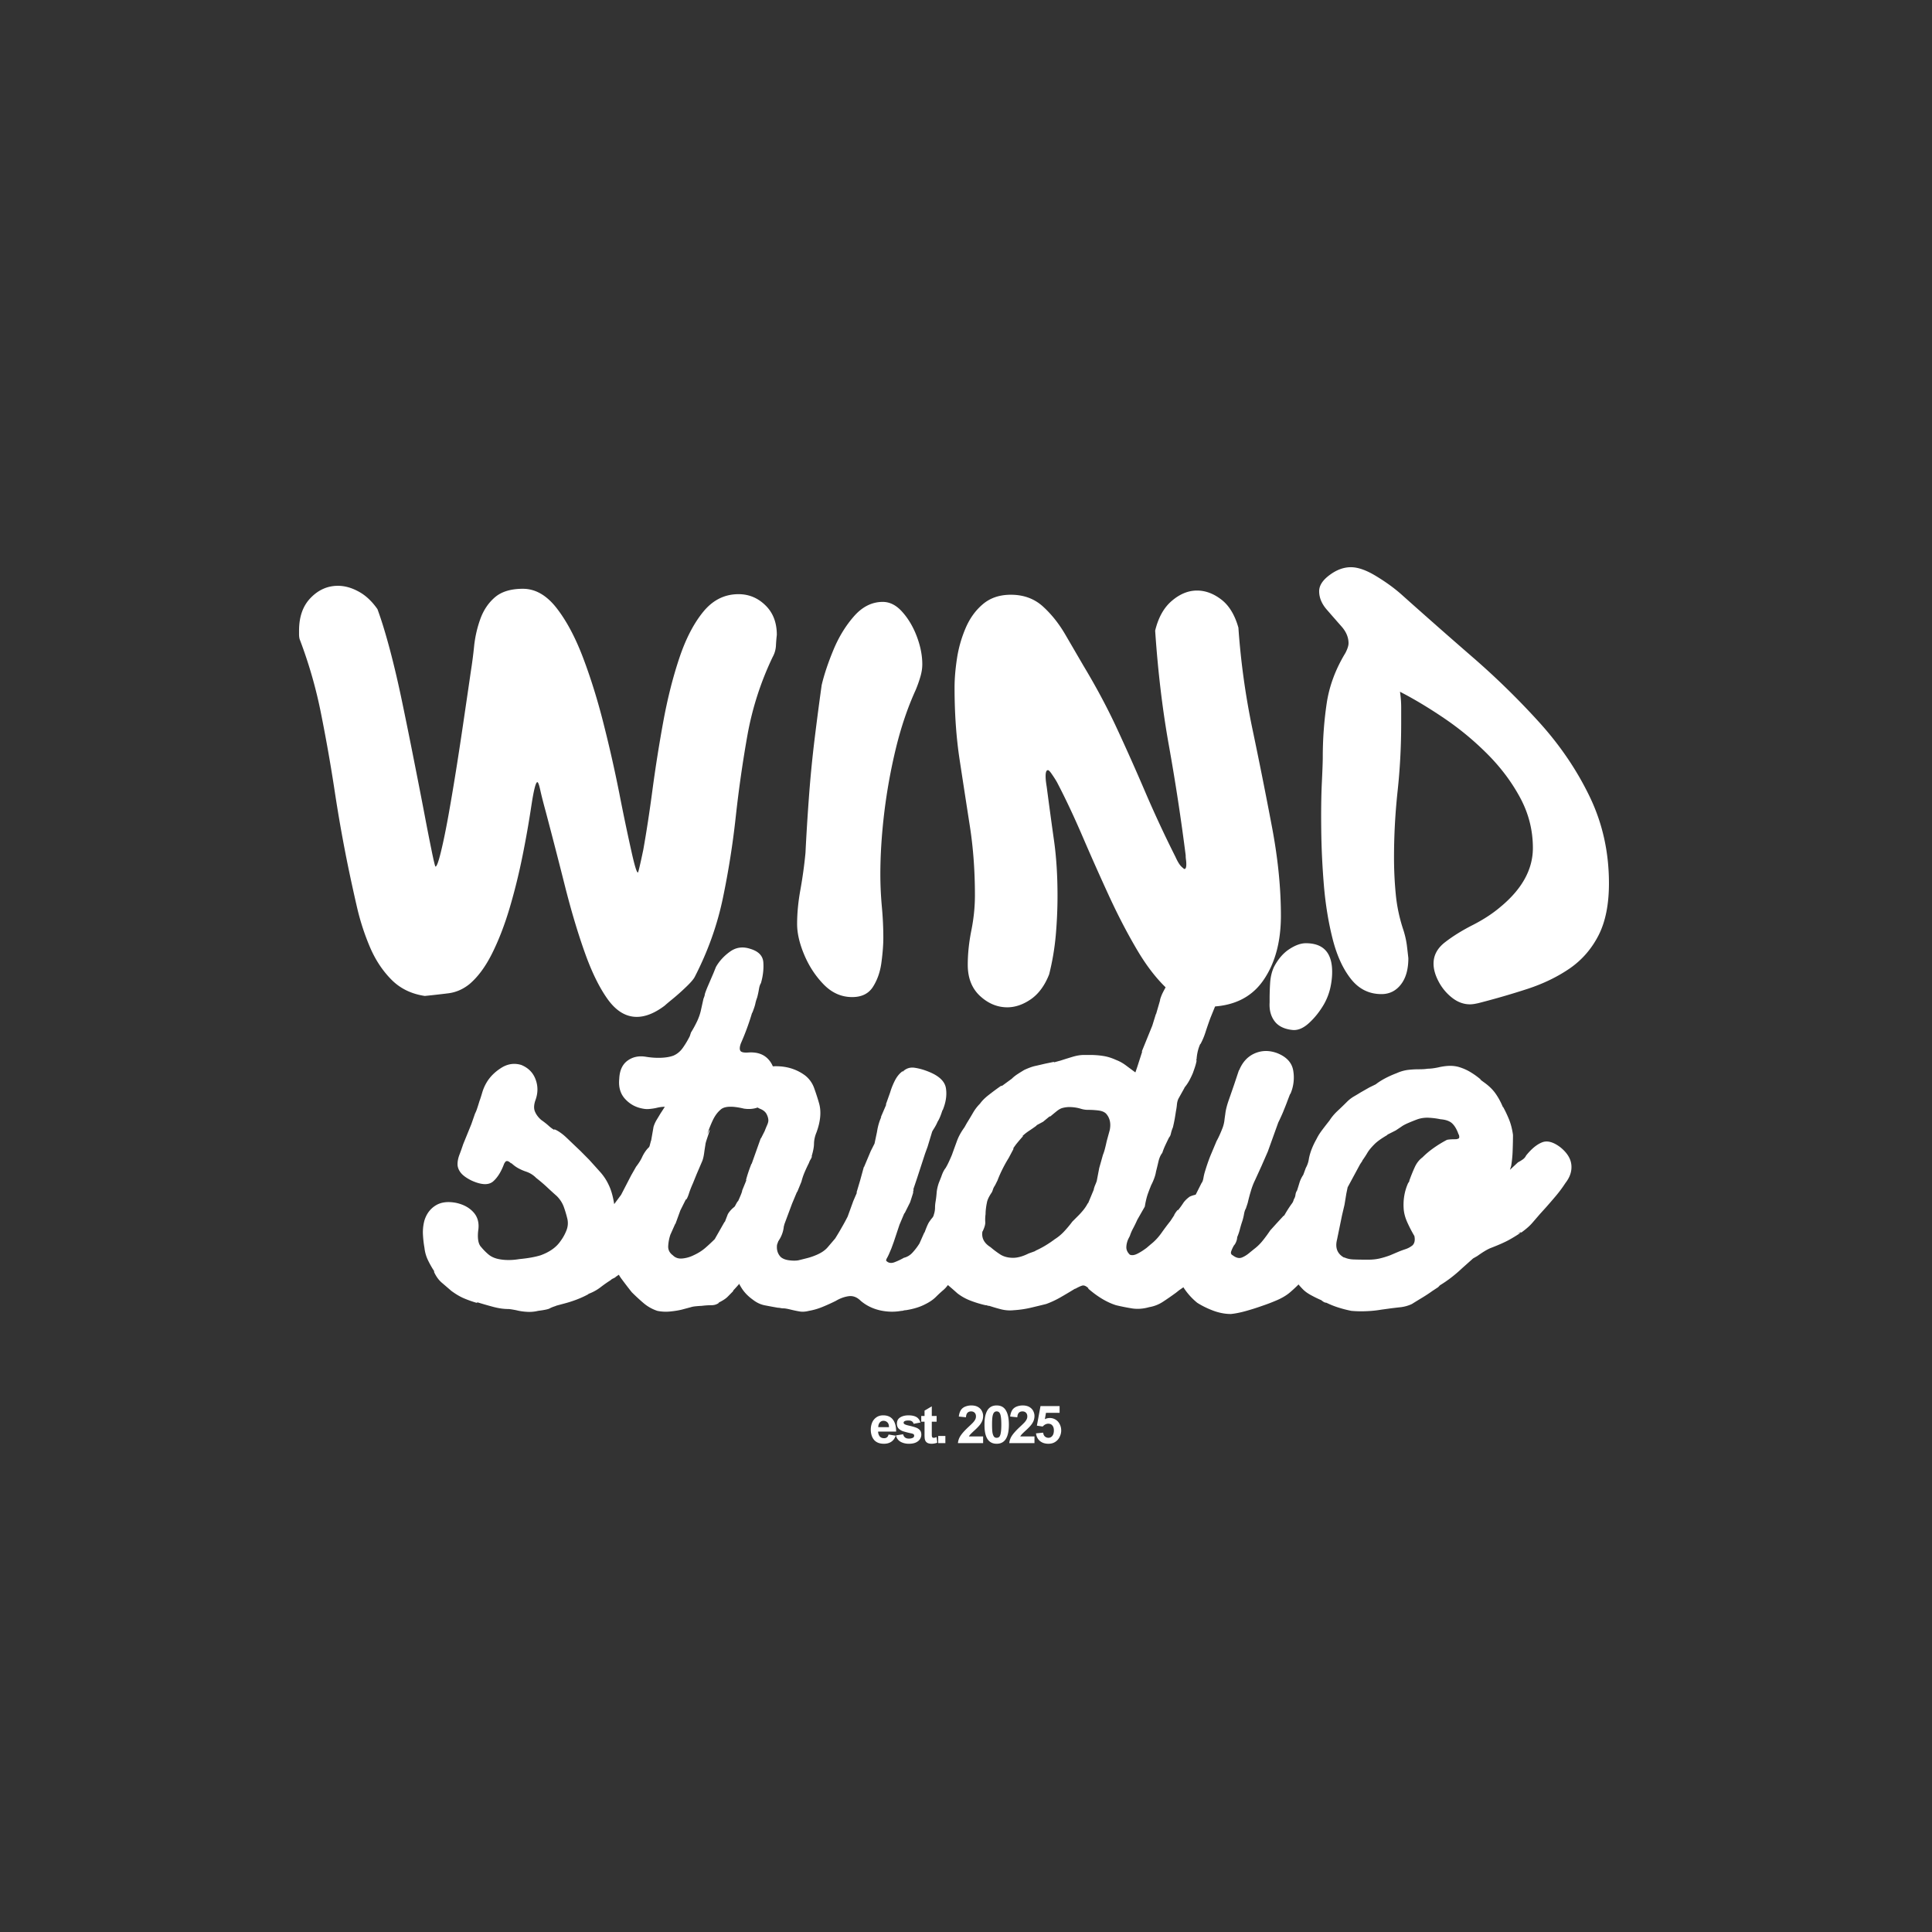
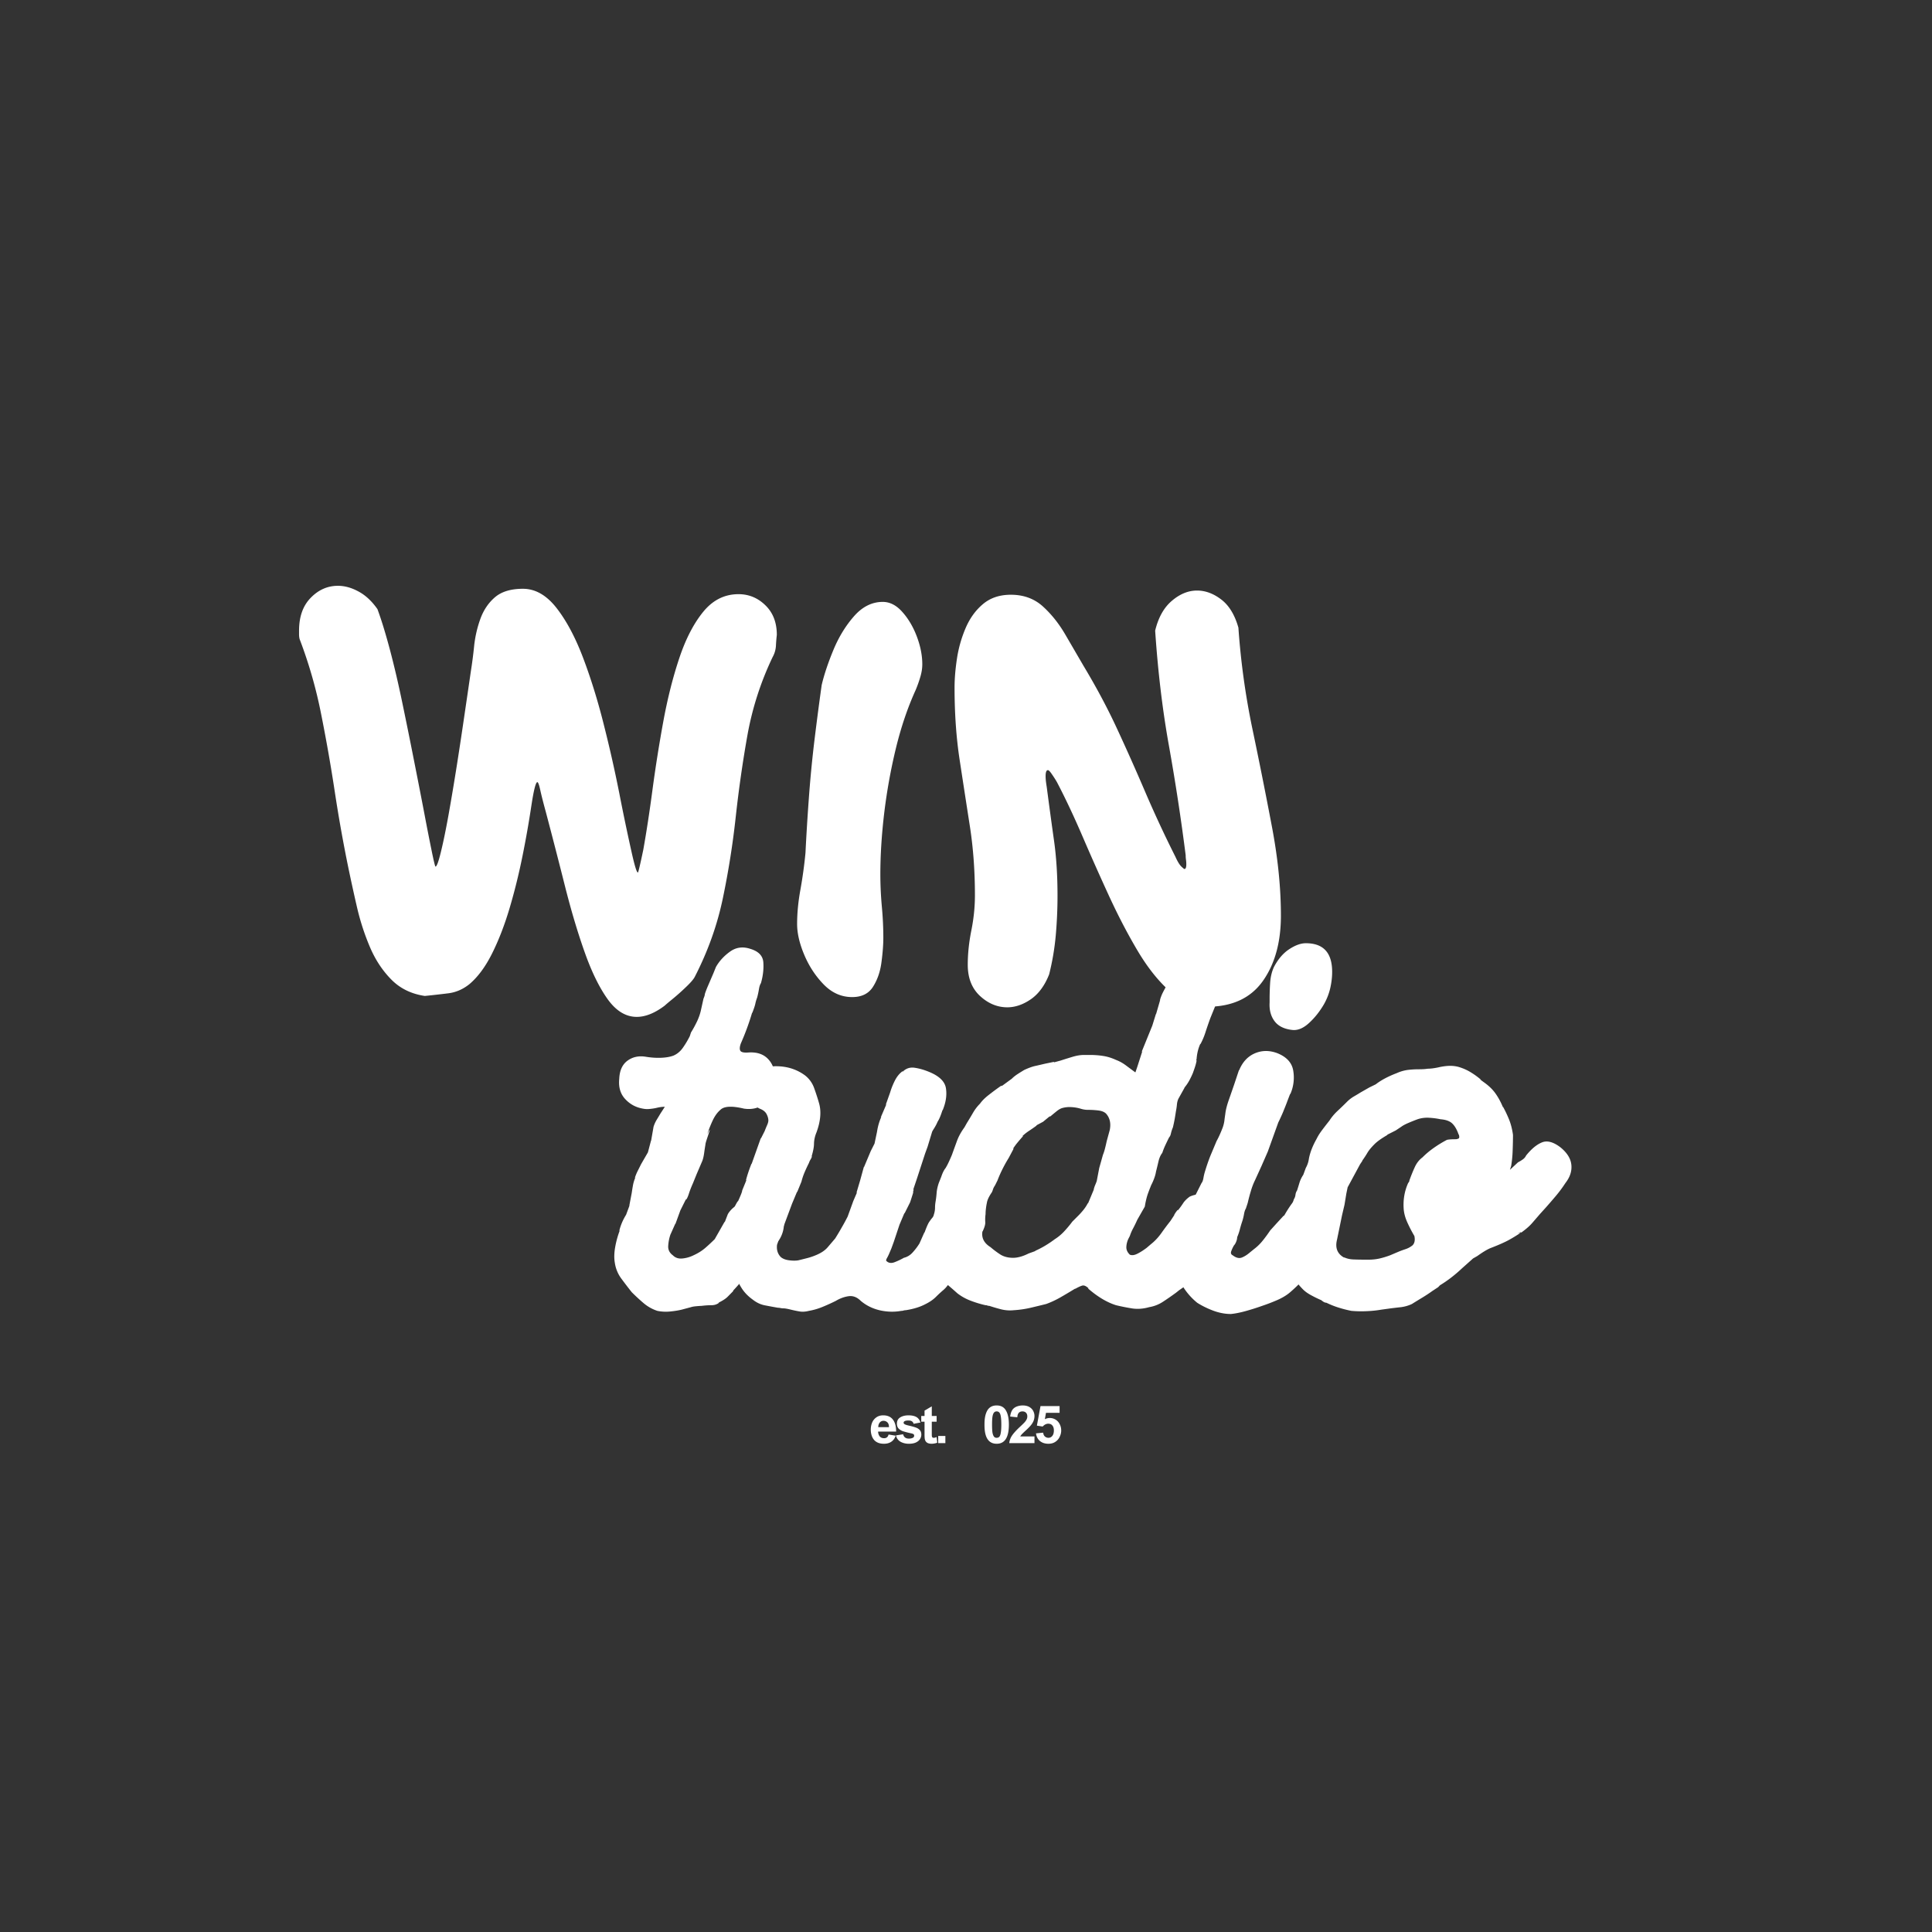
<svg xmlns="http://www.w3.org/2000/svg" width="500" height="500" version="1.2" viewBox="0 0 375 375">
  <rect x="0" y="0" width="375" height="375" fill="#333333" stroke="none" />
  <g style="fill:#fff;fill-opacity:1">
    <path d="M4.766-70.422a3.774 3.774 0 0 1-.11-.875v-.766c0-2.707.754-4.832 2.266-6.374 1.508-1.551 3.27-2.329 5.281-2.329 1.313 0 2.645.371 4 1.11 1.363.73 2.586 1.87 3.672 3.422.77 2.086 1.582 4.734 2.438 7.953.851 3.219 1.664 6.71 2.437 10.469.781 3.75 1.535 7.484 2.266 11.203.738 3.718 1.398 7.109 1.984 10.172a469.214 469.214 0 0 0 1.453 7.39c.383 1.856.613 2.781.688 2.781.238 0 .586-.945 1.047-2.843.468-1.895.972-4.352 1.515-7.375a496.86 496.86 0 0 0 1.625-9.72c.54-3.444 1.04-6.757 1.5-9.937.469-3.175.86-5.847 1.172-8.015a85.69 85.69 0 0 0 .64-4.938c.196-1.82.602-3.582 1.22-5.281.624-1.707 1.57-3.102 2.843-4.188 1.281-1.082 3.082-1.624 5.406-1.624 2.407 0 4.578 1.242 6.516 3.718 1.938 2.48 3.66 5.715 5.172 9.703 1.508 3.993 2.844 8.293 4 12.907a259.303 259.303 0 0 1 3.031 13.422 417.43 417.43 0 0 0 2.328 11.156c.614 2.781 1.035 4.172 1.266 4.172.082 0 .43-1.47 1.047-4.407.625-3.488 1.222-7.398 1.797-11.734a281.58 281.58 0 0 1 2.093-13.188c.82-4.457 1.852-8.546 3.094-12.265 1.238-3.719 2.785-6.719 4.64-9 1.864-2.29 4.15-3.438 6.86-3.438 2.008 0 3.75.72 5.219 2.157 1.476 1.43 2.219 3.343 2.219 5.75a30.265 30.265 0 0 0-.172 2.093 5.105 5.105 0 0 1-.64 2.204 59.484 59.484 0 0 0-4.891 15.156c-.93 5.23-1.684 10.5-2.266 15.812a163.277 163.277 0 0 1-2.5 15.813c-1.086 5.23-2.902 10.324-5.453 15.281-.23.46-.793 1.117-1.688 1.969a42.402 42.402 0 0 1-2.61 2.328C76.317.117 75.813.547 75.657.703c-1.937 1.469-3.758 2.203-5.453 2.203-2.094 0-3.96-1.12-5.594-3.36-1.625-2.25-3.117-5.269-4.468-9.062-1.356-3.8-2.637-8.082-3.844-12.843-1.2-4.77-2.453-9.633-3.766-14.594-.468-1.707-.82-3.082-1.047-4.125-.23-1.05-.422-1.578-.578-1.578-.312 0-.703 1.554-1.172 4.656A195.01 195.01 0 0 1 48-28.187c-.7 3.449-1.531 6.804-2.5 10.062-.969 3.25-2.094 6.156-3.375 8.719-1.273 2.554-2.727 4.527-4.36 5.922-1.242 1.011-2.617 1.617-4.124 1.812-1.512.188-3.04.36-4.578.516-2.637-.395-4.81-1.461-6.516-3.203-1.711-1.739-3.086-3.829-4.125-6.266a46.618 46.618 0 0 1-2.5-7.672 355.812 355.812 0 0 1-1.625-7.39 286.56 286.56 0 0 1-2.688-14.985A324.835 324.835 0 0 0 8.938-55.89a88.878 88.878 0 0 0-4.172-14.53Zm0 0" style="stroke:none" transform="translate(53.39 194.47)" />
  </g>
  <g style="fill:#fff;fill-opacity:1">
    <path d="M10.922-28.938c.156-3.175.367-6.644.64-10.406.27-3.758.633-7.554 1.094-11.39.469-3.832.938-7.414 1.406-10.75.47-2.008 1.223-4.274 2.266-6.797 1.04-2.52 2.375-4.707 4-6.563 1.633-1.863 3.5-2.797 5.594-2.797 1.394 0 2.672.664 3.828 1.985 1.164 1.312 2.098 2.902 2.797 4.765.695 1.856 1.047 3.637 1.047 5.344 0 .774-.121 1.57-.36 2.39a23.93 23.93 0 0 1-.922 2.61c-1.554 3.406-2.835 7.184-3.843 11.328a109.11 109.11 0 0 0-2.266 12.563c-.5 4.218-.75 8.187-.75 11.906 0 2.012.094 4.063.281 6.156.196 2.094.297 4.149.297 6.157 0 1.324-.12 2.898-.36 4.718-.23 1.813-.773 3.399-1.624 4.75-.844 1.356-2.2 2.031-4.063 2.031-2.086 0-3.922-.812-5.515-2.437-1.586-1.625-2.844-3.54-3.781-5.75-.93-2.207-1.391-4.203-1.391-5.984 0-2.094.21-4.317.64-6.672a87.29 87.29 0 0 0 .985-7.157Zm0 0" style="stroke:none" transform="translate(145.422 194.47)" />
  </g>
  <g style="fill:#fff;fill-opacity:1">
    <path d="M27.656-5.344c-.855 2.168-2.039 3.778-3.547 4.828-1.511 1.04-3.039 1.563-4.578 1.563-1.937 0-3.703-.734-5.297-2.203-1.586-1.477-2.375-3.492-2.375-6.047 0-2.094.227-4.3.688-6.625.469-2.32.703-4.61.703-6.86 0-4.8-.336-9.312-1-13.53-.656-4.227-1.313-8.489-1.969-12.782-.656-4.3-.984-8.973-.984-14.016 0-1.707.156-3.586.469-5.64a24.274 24.274 0 0 1 1.687-5.922c.813-1.895 1.93-3.442 3.36-4.64 1.437-1.208 3.238-1.813 5.406-1.813 2.476 0 4.55.758 6.218 2.265 1.665 1.512 3.118 3.336 4.36 5.47 1.238 2.124 2.398 4.12 3.484 5.984 2.563 4.261 4.77 8.406 6.625 12.437a453.987 453.987 0 0 1 5.407 12.14 229.206 229.206 0 0 0 5.874 12.61c.383.855.75 1.46 1.094 1.813.352.343.567.515.64.515.24 0 .36-.312.36-.937 0-.301-.023-.586-.062-.86a5.767 5.767 0 0 1-.063-.875 425.114 425.114 0 0 0-3.25-21.265c-1.242-6.895-2.133-14.336-2.672-22.328.614-2.551 1.696-4.485 3.25-5.797 1.551-1.32 3.176-1.985 4.875-1.985 1.633 0 3.207.586 4.72 1.75 1.507 1.156 2.612 2.977 3.312 5.453A145.67 145.67 0 0 0 67.109-53a977.293 977.293 0 0 1 3.782 18.953c1.164 6.117 1.75 11.887 1.75 17.313 0 5.187-1.184 9.433-3.547 12.734C66.727-.707 63.144.938 58.344.938c-2.563 0-4.969-.989-7.219-2.97-2.242-1.976-4.328-4.593-6.266-7.843-1.937-3.258-3.797-6.82-5.578-10.688a504.018 504.018 0 0 1-5.172-11.625c-1.668-3.874-3.312-7.363-4.937-10.468a21.27 21.27 0 0 0-1-1.563c-.344-.508-.594-.765-.75-.765-.305 0-.453.39-.453 1.172 0 .23.015.523.047.874.039.344.097.75.172 1.22.468 3.562.93 6.976 1.39 10.234.469 3.25.703 6.886.703 10.906 0 2.562-.117 5.125-.343 7.687a48.658 48.658 0 0 1-1.282 7.547Zm0 0" style="stroke:none" transform="translate(175.982 194.47)" />
  </g>
  <g style="fill:#fff;fill-opacity:1">
-     <path d="M24.984-60.203a19.75 19.75 0 0 1 .235 3.031v3.125c0 4.5-.235 8.902-.703 13.203-.461 4.293-.688 8.57-.688 12.828 0 2.407.113 4.793.344 7.157.226 2.367.734 4.71 1.515 7.03.313 1.013.524 1.981.641 2.907.113.93.207 1.742.281 2.438 0 2.168-.484 3.87-1.453 5.109-.968 1.242-2.226 1.86-3.765 1.86-2.407 0-4.387-.985-5.938-2.954-1.555-1.976-2.734-4.57-3.547-7.781-.812-3.219-1.375-6.664-1.687-10.344-.305-3.687-.477-7.27-.516-10.75-.043-3.488-.008-6.508.11-9.062.124-2.563.187-4.27.187-5.125 0-3.489.25-6.938.75-10.344.5-3.406 1.719-6.695 3.656-9.875.395-.781.594-1.398.594-1.86 0-1.163-.469-2.269-1.406-3.312a433.69 433.69 0 0 1-2.844-3.25c-.969-1.125-1.453-2.305-1.453-3.547 0-1.094.676-2.14 2.031-3.14 1.352-1.008 2.727-1.516 4.125-1.516 1.395 0 3.04.586 4.938 1.75 1.906 1.156 3.55 2.355 4.937 3.594A1228.1 1228.1 0 0 0 38.984-67a150.588 150.588 0 0 1 13.078 12.781c4.032 4.461 7.286 9.266 9.766 14.422 2.477 5.149 3.719 10.742 3.719 16.781 0 4.106-.68 7.477-2.031 10.11C62.16-10.27 60.3-8.133 57.938-6.5c-2.368 1.625-5.079 2.945-8.141 3.953-3.063 1-6.258 1.93-9.578 2.781-.313.07-.606.13-.875.172-.274.04-.528.063-.766.063-1.242 0-2.402-.43-3.484-1.281a9.688 9.688 0 0 1-2.61-3.141c-.656-1.238-.984-2.399-.984-3.485 0-1.625.754-3.015 2.266-4.171 1.507-1.164 3.289-2.27 5.343-3.313 2.051-1.05 3.813-2.195 5.282-3.437 4.257-3.489 6.39-7.328 6.39-11.516 0-3.477-.836-6.75-2.5-9.813-1.656-3.062-3.789-5.89-6.39-8.484a56.72 56.72 0 0 0-8.36-6.906c-2.98-2.02-5.828-3.727-8.547-5.125Zm0 0" style="stroke:none" transform="translate(246.75 194.47)" />
-   </g>
+     </g>
  <g style="fill:#fff;fill-opacity:1">
-     <path d="M35.625-24.594c.477.969.836 2.219 1.078 3.75l1.344-1.812 1.937-3.75.97-1.703c.562-.727.96-1.375 1.202-1.938 1.375-2.82 3.555-3.586 6.547-2.297 1.781.719 2.75 1.606 2.906 2.657.164 1.054-.117 2.226-.843 3.515v-.125c-.407 1.055-.73 1.762-.97 2.125-.241.367-.483.79-.733 1.266v-.235l-.72 1.453-.734 2.063c-.074.406-.152.793-.234 1.156-.086.356-.328.856-.734 1.5-1.055 1.625-2.063 2.961-3.032 4a28.864 28.864 0 0 1-1.578 1.938 37.5 37.5 0 0 1-1.812 1.937c-.563.492-1.11.918-1.64 1.281a95.9 95.9 0 0 1-1.5 1.032 1.793 1.793 0 0 1-.563.36c-.2.085-.375.202-.532.359-.648.406-1.312.875-2 1.406a8.854 8.854 0 0 1-2.359 1.265h.125c-1.46.805-3.156 1.45-5.094 1.938l-1.328.36h.11c-.563.167-.985.335-1.266.5-.281.155-1.031.312-2.25.468a7.153 7.153 0 0 1-2.125.188 10.777 10.777 0 0 1-2.11-.313c-.804-.156-1.328-.234-1.578-.234-.886 0-1.855-.141-2.906-.422a78.086 78.086 0 0 1-3.14-.906c.156.074.113.109-.126.109a22.222 22.222 0 0 1-2.374-.844C6.8-2.867 5.976-3.352 5.092-4a308.795 308.795 0 0 0-1.89-1.625c-.605-.531-1.105-1.238-1.5-2.125h.11A18.447 18.447 0 0 1 .546-9.984a7.245 7.245 0 0 1-.672-2.375 21.092 21.092 0 0 1-.297-2.657 8.764 8.764 0 0 1 .297-2.671c.406-1.29 1.133-2.258 2.188-2.907 1.05-.644 2.382-.804 4-.484 1.445.324 2.57.95 3.375 1.875.812.93 1.097 2.121.859 3.578-.156 1.531.047 2.578.61 3.14.405.493.866.962 1.39 1.407.52.437 1.187.742 2 .906 1.207.242 2.539.242 4 0 1.695-.164 3.066-.41 4.11-.734 1.78-.645 3.077-1.57 3.89-2.781a8.753 8.753 0 0 0 1.14-2.063 3.765 3.765 0 0 0 .188-2.188 22.326 22.326 0 0 0-.672-2.28c-.281-.813-.746-1.54-1.39-2.188a80.04 80.04 0 0 1-1.938-1.766 30.372 30.372 0 0 0-2.063-1.75 4.851 4.851 0 0 0-1.937-1.219 9.618 9.618 0 0 1-1.516-.656 6.366 6.366 0 0 1-1.39-1.031v.11c-.649-.645-1.09-.645-1.328 0v-.11c-.575 1.617-1.305 2.808-2.188 3.578-.887.762-2.297.7-4.234-.188-.969-.488-1.656-.992-2.063-1.515-.406-.531-.61-1.078-.61-1.64 0-.563.118-1.165.36-1.813.25-.645.492-1.332.735-2.063l1.578-3.875.719-2.062c.164-.32.304-.664.421-1.032.125-.363.27-.828.438-1.39.156-.406.332-.953.531-1.64a8.85 8.85 0 0 1 .797-1.876c.645-1.133 1.594-2.101 2.844-2.906 1.25-.813 2.562-1.016 3.937-.61 1.375.563 2.301 1.497 2.782 2.797.488 1.293.488 2.622 0 3.985-.325.898-.368 1.648-.125 2.25.25.605.656 1.152 1.218 1.64.57.399 1.055.778 1.453 1.141.407.367.77.633 1.094.797v-.125c.406.156.805.383 1.203.672.407.281.813.621 1.219 1.016l2.672 2.546 1.687 1.703c.727.805 1.438 1.59 2.125 2.36a10.07 10.07 0 0 1 1.641 2.484Zm0 0" style="stroke:none" transform="translate(82.513 254.562)" />
-   </g>
+     </g>
  <g style="fill:#fff;fill-opacity:1">
    <path d="M9.094-39.734c-.324 0-.61.023-.86.062a7.2 7.2 0 0 0-.843.172c-.407.086-.836.148-1.282.188a4.156 4.156 0 0 1-1.265-.063c-1.375-.238-2.528-.863-3.453-1.875C.46-42.258.082-43.57.25-45.188c.07-1.613.613-2.785 1.625-3.515 1.008-.727 2.203-.973 3.578-.734 1.05.167 2.04.23 2.969.187.926-.04 1.71-.18 2.36-.422.726-.32 1.331-.828 1.812-1.516.488-.687.937-1.437 1.344-2.25l.234-.718c.406-.645.789-1.348 1.156-2.11.363-.77.625-1.52.781-2.25l.485-2.187c.164-.406.25-.664.25-.781 0-.125.16-.586.484-1.391l1.203-2.797.485-1.203c.644-1.133 1.55-2.125 2.718-2.969 1.176-.851 2.493-1.035 3.953-.547 1.614.48 2.458 1.371 2.532 2.672.082 1.293-.074 2.621-.469 3.985-.168.25-.293.62-.375 1.109a18.09 18.09 0 0 1-.36 1.688 7.572 7.572 0 0 0-.359 1.218c-.086.399-.289 1-.61 1.813v-.125a48.896 48.896 0 0 1-2.171 5.937c-.25.649-.297 1.133-.14 1.453.163.325.734.446 1.703.36 1.613-.082 2.863.36 3.75 1.328.894.969 1.343 2.305 1.343 4-.086 1.867-.695 3.324-1.828 4.375-1.125 1.043-2.539 1.445-4.234 1.203-2.344-.563-3.875-.484-4.594.234-.574.493-1.063 1.164-1.469 2.016-.398.844-.758 1.75-1.078 2.719.32-.645.485-.926.485-.844 0 .074-.063.293-.188.656-.117.367-.258.793-.422 1.282-.156.48-.234.804-.234.968-.086.48-.168 1.028-.25 1.64-.086.606-.203 1.106-.36 1.5l-1.093 2.548-.735 1.812c-.324.73-.586 1.403-.781 2.016-.2.605-.383.984-.547 1.14v-.125l-1.094 2.188-.968 2.656v-.11l-.97 2.173a8.361 8.361 0 0 0-.421 2.187c-.043.73.258 1.336.906 1.813.489.492 1.114.695 1.875.61a6.168 6.168 0 0 0 2.125-.61c.895-.406 1.664-.89 2.313-1.453a36.57 36.57 0 0 0 1.812-1.688l1.938-3.406v.125l.61-1.578a4.907 4.907 0 0 1 1.5-1.563 53.18 53.18 0 0 0 1.765-1.218l-.125.125a4.612 4.612 0 0 1 2.125-.907c.77-.125 1.676.094 2.718.657 1.946 1.136 2.922 2.59 2.922 4.359 0 .812-.086 1.484-.25 2.015a5.8 5.8 0 0 1-.609 1.391 76.684 76.684 0 0 1-1.64 2.485 23.076 23.076 0 0 1-1.626 2.109l-.484.61c-.406.48-.855.921-1.344 1.327-.48.407-1.043.856-1.687 1.344-.157.156-.34.277-.547.36-.2.085-.383.246-.547.484.082-.082-.059.078-.422.484-.367.407-.625.688-.781.844h.11c-.4.406-.778.793-1.141 1.156-.368.367-.953.746-1.766 1.14h.125c-.406.325-.914.485-1.516.485-.605 0-1.23.043-1.875.125-.156 0-.48.024-.968.063-.493.043-.856.105-1.094.187l-1.813.485c-.648.156-1.398.277-2.25.359a8.26 8.26 0 0 1-2.468-.125 7.962 7.962 0 0 1-2.688-1.516A39.597 39.597 0 0 1 2.672-3.75a89.38 89.38 0 0 1-2-2.61A6.771 6.771 0 0 1-.61-9.452c-.157-.883-.133-1.89.062-3.016.2-1.133.5-2.226.906-3.281l-.109.125c.238-1.05.68-2.102 1.328-3.156l.719-1.938-.11.25.485-2.547a42.7 42.7 0 0 1 .234-1.453 6.922 6.922 0 0 1 .485-1.578l-.125.125c.164-.488.347-.93.546-1.328.208-.406.43-.852.672-1.344l1.329-2.297.609-2.312v.125l.484-2.781c.157-.489.352-.93.594-1.328.25-.407.492-.813.734-1.22Zm0 0" style="stroke:none" transform="translate(119.948 254.562)" />
  </g>
  <g style="fill:#fff;fill-opacity:1">
    <path d="M-.61-13.078c.087-.406.126-.75.126-1.031v-1.032c.086-.644.148-1.27.187-1.875.031-.613.133-1.117.297-1.515a8.94 8.94 0 0 1 1.219-2.907v.11c.156-.32.332-.723.531-1.203.207-.489.313-.813.313-.969l.843-2.063-.125.125c.25-.968.614-2.062 1.094-3.28v.124l.734-2.062 1.079-3.032v.126l.734-1.454a24.9 24.9 0 0 1 .469-1.14c.164-.364.25-.672.25-.922 0-.395-.121-.817-.36-1.266-.242-.445-.683-.789-1.328-1.031-.887-.406-1.433-1.113-1.64-2.125a5.01 5.01 0 0 1 .312-2.969c.8-2.093 2.297-3.14 4.484-3.14 2.176 0 4.07.605 5.688 1.812a5.41 5.41 0 0 1 1.75 2.484c.363 1.012.672 1.961.922 2.844.476 1.617.316 3.516-.485 5.703a6.29 6.29 0 0 0-.375 1.203 5.704 5.704 0 0 0-.109.97c0 .648-.164 1.495-.484 2.546l.109-.125c-.074.25-.172.477-.297.672-.125.2-.23.422-.312.672a31.25 31.25 0 0 0-.844 1.812 12.178 12.178 0 0 0-.61 1.813l-.843 2.062v-.125l-.969 2.313-1.578 4.234a8.054 8.054 0 0 1-.36.907c-.156.367-.277.632-.359.796l-.61 2.047v-.11c-.155 1.044.087 1.888.735 2.532.395.324.938.527 1.625.61.688.085 1.274.085 1.766 0 .644-.157 1.27-.313 1.875-.47a12.254 12.254 0 0 0 1.75-.624c.894-.395 1.582-.875 2.062-1.438.489-.57.973-1.14 1.453-1.703a51.04 51.04 0 0 0 1.266-2.125 40.15 40.15 0 0 0 1.156-2.125l1.094-3.015.734-1.704-.125.125.72-2.422.733-2.671v.125l1.329-3.157.734-1.453.484-2.297c.157-1.05.438-2.02.844-2.906l-.125.125 1.094-2.547-.125.11.86-2.422c.238-.801.554-1.586.952-2.36.407-.77.895-1.351 1.47-1.75v.11c.644-.645 1.41-.907 2.296-.782.883.126 1.813.387 2.781.782 2.02.812 3.13 1.886 3.328 3.218.207 1.336-.011 2.766-.656 4.297v-.125c-.324 1.055-.648 1.825-.969 2.313-.168.406-.39.836-.672 1.281-.28.438-.421.7-.421.781l-.844 2.782-.484 1.328-1.579 4.843-.734 2.188h.125c-.086.156-.125.258-.125.297v.187c0 .086-.043.246-.125.485a90.5 90.5 0 0 1-.469 1.453l-1.093 2.187v-.125l-.97 2.297-1.093 3.282-.484 1.328-.36.843c-.168.407-.336.75-.5 1.032-.156.28-.195.464-.11.546.407.407.93.493 1.579.25.645-.25 1.25-.535 1.813-.859a3.313 3.313 0 0 0 1.687-1.015c.488-.532.938-1.118 1.344-1.766l.968-2.188v.125c.407-1.132.727-1.863.97-2.187a9.174 9.174 0 0 1 1.75-1.922 18.802 18.802 0 0 1 2-1.469c.644-.394 1.288-.55 1.937-.468.644.074 1.535.433 2.672 1.078.882.562 1.468 1.152 1.75 1.765.289.606.414 1.211.375 1.813-.043.605-.227 1.21-.547 1.812a16.31 16.31 0 0 1-1.094 1.766l-.36.594c-.324.812-.71 1.543-1.156 2.187-.449.649-.87 1.293-1.265 1.938l-.735.968.125-.125c-.406.493-.773.961-1.093 1.407-.325.437-.727.937-1.203 1.5l-.376.375c-.48.398-.984.859-1.515 1.39-.524.524-1.188.985-2 1.39-1.043.563-2.336.966-3.875 1.204a1.38 1.38 0 0 0-.422.063 1.231 1.231 0 0 1-.422.062c-1.375.25-2.773.21-4.187-.11-1.407-.331-2.637-.94-3.688-1.828-.73-.726-1.523-1.03-2.375-.906-.844.125-1.668.43-2.469.906a38.25 38.25 0 0 1-2.547 1.157c-.886.367-1.777.625-2.671.781-.649.164-1.23.207-1.75.125a21.947 21.947 0 0 1-1.75-.36c-.649-.163-1.133-.25-1.454-.25-.167 0-.355-.019-.562-.062a2.826 2.826 0 0 0-.531-.062 164.22 164.22 0 0 1-2.547-.47c-.813-.163-1.578-.53-2.297-1.093C3.227-2.94 2.52-3.664 2-4.469 1.477-5.28 1.016-6.21.61-7.266A13.363 13.363 0 0 1-.298-10c-.207-.926-.312-1.953-.312-3.078Zm0 0" style="stroke:none" transform="translate(141.997 254.562)" />
  </g>
  <g style="fill:#fff;fill-opacity:1">
    <path d="M13.688-43.86c0 .087-.043.126-.126.126.083 0 .208-.04.376-.125l1.812-1.328c.32-.32.703-.626 1.14-.907.446-.289.876-.554 1.282-.797.883-.406 1.61-.664 2.172-.78.57-.126 1.18-.267 1.828-.423l1.812-.375-.109.125 1.328-.36a98.437 98.437 0 0 1 2.297-.718c.813-.25 1.578-.375 2.297-.375h1.094c.894 0 1.742.063 2.547.188.812.117 1.66.375 2.546.78.645.243 1.27.587 1.875 1.032.602.45 1.227.914 1.875 1.39l.375-1.093.97-3.016-.126.11 2.063-5.078.718-2.313v.125l.844-2.906-.11.25c.157-.57.352-1.098.594-1.578.25-.489.493-.938.735-1.344.562-.969.883-1.648.969-2.047.644-1.863 1.472-3.316 2.484-4.36 1.008-1.05 2.566-1.175 4.672-.374 2.094.886 3.18 2.078 3.266 3.578.082 1.492-.2 2.965-.844 4.422l-2.063 5.093a74.429 74.429 0 0 0-.922 2.672 13.419 13.419 0 0 1-1.015 2.407v-.11c-.407.887-.653 1.89-.735 3.016-.086.168-.105.23-.062.187.039-.039.062-.02.062.063 0 .086-.043.289-.125.61-.074.323-.273.929-.593 1.812-.168.406-.391.875-.672 1.406a8.548 8.548 0 0 1-1.032 1.5l.126-.125-1.22 2.188c-.156.324-.257.71-.296 1.156-.043.437-.106.86-.188 1.265-.074.48-.152.965-.234 1.453a26.917 26.917 0 0 1-.36 1.704 6.805 6.805 0 0 0-.374 1.14c-.075.367-.196.633-.36.797-.242.48-.484.984-.734 1.516a13.841 13.841 0 0 0-.594 1.5c-.324.406-.57.953-.734 1.64a79.7 79.7 0 0 1-.485 2c-.086.563-.289 1.211-.609 1.938-.074.168-.152.336-.234.5a3.882 3.882 0 0 0-.25.594c-.075.156-.235.578-.485 1.265-.242.688-.437 1.516-.593 2.485l-1.454 2.547c-.25.562-.515 1.109-.797 1.64a9.032 9.032 0 0 0-.656 1.516l-.25.484a4.094 4.094 0 0 0-.422 1.578c-.043.563.18 1.086.672 1.563.395.168.875.11 1.438-.172.57-.281 1.18-.664 1.828-1.156l.844-.72c.726-.57 1.394-1.28 2-2.124a50.145 50.145 0 0 1 1.765-2.36l.719-1.093.125-.125c-.168.168-.152.09.047-.235.207-.32.394-.566.562-.734v.125A16.04 16.04 0 0 0 49-21.015c.29-.446.719-.876 1.281-1.282a5.496 5.496 0 0 1 2.235-.484c.77 0 1.597.324 2.484.968 1.781 1.137 2.586 2.352 2.422 3.641-.156 1.293-.64 2.625-1.453 4a9.93 9.93 0 0 0-.907 1.516c-.199.437-.382.902-.546 1.39-.157.407-.34.891-.547 1.454a5.05 5.05 0 0 1-.782 1.453 11.593 11.593 0 0 1-1.812 1.89 57.718 57.718 0 0 1-1.938 1.5l-1.218.844-.61.484a59.213 59.213 0 0 1-2.547 1.766 6.936 6.936 0 0 1-2.656 1.031c-1.136.324-2.23.406-3.281.25a41.315 41.315 0 0 1-3.14-.625c-1.782-.562-3.602-1.648-5.454-3.265h.125c-.492-.477-.918-.657-1.281-.532-.367.118-.828.336-1.39.657l.124-.125a114.04 114.04 0 0 1-2.968 1.765c-.93.524-1.84.946-2.735 1.266-.968.242-1.98.484-3.031.734a19.866 19.866 0 0 1-3.266.469 6.974 6.974 0 0 1-2.422-.172 34.37 34.37 0 0 1-2.296-.672c-.168 0-.293-.02-.375-.062a.81.81 0 0 0-.36-.063 20.867 20.867 0 0 1-2.969-.906 9.942 9.942 0 0 1-2.484-1.39A96.16 96.16 0 0 0 2.97-5.454 7.72 7.72 0 0 1 1.094-7.75C.602-8.477.254-9.367.047-10.422a29.483 29.483 0 0 1-.406-2.906 6.528 6.528 0 0 1 .062-2c.117-.688.258-1.352.422-2v.125l.484-1.578c.157-.477.235-.922.235-1.328 0-.407.039-.848.125-1.328.082-.489.144-1.016.187-1.579.04-.57.18-1.218.422-1.937l.484-1.219c.239-.726.52-1.289.844-1.687.239-.407.457-.828.656-1.266.208-.445.395-.875.563-1.281.32-.895.645-1.785.969-2.672.32-.883.804-1.77 1.453-2.656l.484-.86a62.95 62.95 0 0 0 1.203-2 8.378 8.378 0 0 1 1.344-1.75c.395-.562.957-1.125 1.688-1.687a52.29 52.29 0 0 1 2.296-1.703ZM16-10.421c.883 0 1.89-.281 3.016-.844l1.343-.484h-.125c1.29-.563 2.582-1.328 3.875-2.297a9.092 9.092 0 0 0 1.813-1.515 22.11 22.11 0 0 0 1.578-1.891l.969-.969c.406-.394.789-.816 1.156-1.265.363-.446.664-.91.906-1.391v.125l1.219-2.922-.125.25c.082-.32.18-.625.297-.906.125-.282.226-.547.312-.797l.485-2.531.718-2.547c.165-.407.305-.848.422-1.328.125-.489.227-.938.313-1.344l.594-2.172c.25-1.29.007-2.344-.72-3.156-.323-.32-.808-.524-1.452-.61a16.437 16.437 0 0 0-2.063-.125c-.492 0-.976-.078-1.453-.234a7.69 7.69 0 0 0-1.765-.297 5.227 5.227 0 0 0-1.75.172c-.325.086-.688.29-1.094.61-.399.324-.84.687-1.328 1.093v-.125l-1.328 1.094-1.344.719h.125c-.563.406-1.09.773-1.578 1.093-.48.325-.883.649-1.203.97h.125a36.61 36.61 0 0 0-1.344 1.577c-.242.324-.438.606-.594.844h.11l-.97 1.828a26.143 26.143 0 0 0-1.218 2.188 22.7 22.7 0 0 0-.953 2.172l-.485.968c-.168.242-.293.48-.375.719a4.002 4.002 0 0 1-.234.61c-.563.812-.887 1.5-.969 2.062-.086.406-.148.793-.187 1.156a8.475 8.475 0 0 0-.063 1.016 7.805 7.805 0 0 0-.062 1.531c.039.438-.137 1.059-.531 1.86v-.11c-.25 1.293.269 2.34 1.562 3.14.57.493 1.195.962 1.875 1.407.688.437 1.52.656 2.5.656Zm0 0" style="stroke:none" transform="translate(180.643 254.562)" />
  </g>
  <g style="fill:#fff;fill-opacity:1">
    <path d="M27.625-22.297c.883.574 1.508 1.164 1.875 1.766.363.605.547 1.308.547 2.11 0 .73-.184 1.5-.547 2.312a46.47 46.47 0 0 1-1.266 2.547 2.26 2.26 0 0 0-.562.906c-.117.367-.25.746-.406 1.14-.325.649-.633 1.258-.922 1.829-.282.562-.543 1.007-.782 1.328-1.125 1.617-2.539 3.152-4.234 4.609-.648.563-1.476 1.07-2.484 1.516-1.012.437-2 .82-2.969 1.14a45.48 45.48 0 0 1-3.047.969c-1.125.32-2.133.523-3.015.61-1.126 0-2.278-.22-3.454-.657-1.168-.445-2.199-.957-3.093-1.531a12.681 12.681 0 0 1-2.36-2.531 8.433 8.433 0 0 1-1.39-3.157 15.58 15.58 0 0 1-.188-3.14c.043-1.133.266-2.27.672-3.406v.124l.734-2.78c.157-.407.274-.91.36-1.516a5.316 5.316 0 0 1 .484-1.641c.238-.8.723-1.727 1.453-2.781h-.125l1.219-2.422c.156-.164.273-.488.36-.969.081-.488.202-.973.359-1.453a36.58 36.58 0 0 1 .968-2.797l1.22-2.906c.405-.727.804-1.613 1.202-2.656a6.49 6.49 0 0 0 .313-1.282c.039-.363.098-.785.172-1.265.082-.813.328-1.782.734-2.907l.969-2.796.969-2.907v.125c.644-1.613 1.656-2.722 3.03-3.328 1.376-.601 2.829-.625 4.36-.062 1.852.73 2.899 1.883 3.14 3.453a7.934 7.934 0 0 1-.593 4.547v-.125c-.25.648-.476 1.234-.672 1.765-.199.524-.383.98-.547 1.375-.156.407-.34.836-.547 1.282-.199.449-.382.836-.546 1.156l-2.047 5.687-1.219 2.782-1.219 2.672a13.168 13.168 0 0 0-.844 2.187c-.242.805-.445 1.57-.609 2.297l-.36 1.094c-.155.242-.277.605-.359 1.093-.086.48-.203.961-.359 1.438-.168.492-.313.98-.438 1.469-.117.48-.292 1-.53 1.562 0 .25-.063.54-.188.86-.125.324-.266.562-.422.718a6.227 6.227 0 0 0-.547 1.156c-.125.368-.027.626.297.782.644.492 1.226.636 1.75.437.531-.207 1.078-.554 1.64-1.047l.735-.593a9.343 9.343 0 0 0 1.687-1.641c.489-.602.977-1.27 1.47-2l1.202-1.328 1.453-1.578v.125c.407-.727.848-1.438 1.328-2.125a7.19 7.19 0 0 1 1.641-1.688 3.664 3.664 0 0 1 2-.734c.727-.04 1.578.219 2.547.781ZM21.812-54.64c-1.617-.164-2.789-.734-3.515-1.703-.73-.968-1.055-2.176-.969-3.625v-.61c0-1.132.035-2.241.11-3.327.082-1.094.328-2.082.734-2.969.812-1.54 1.8-2.691 2.969-3.453 1.175-.77 2.25-1.156 3.218-1.156 3.145 0 4.836 1.578 5.078 4.734.083 1.125 0 2.313-.25 3.563a11.695 11.695 0 0 1-1.328 3.578c-.804 1.375-1.75 2.57-2.843 3.578-1.086 1.011-2.153 1.476-3.203 1.39Zm0 0" style="stroke:none" transform="translate(229.103 254.562)" />
  </g>
  <g style="fill:#fff;fill-opacity:1">
    <path d="M44.578-15.266h.484a27.11 27.11 0 0 1-2.296 1.407c-.805.437-1.934.937-3.391 1.5-.648.242-1.54.765-2.672 1.578l-.844.484-2.172 1.938c-1.374 1.293-2.792 2.382-4.25 3.265l-.359.375L27.984-4c-.562.406-1.21.836-1.937 1.281-.73.438-1.418.86-2.063 1.266a7.208 7.208 0 0 1-2.109.61c-.688.073-1.355.152-2 .234l-1.828.25c-.887.156-1.856.257-2.906.296a21.231 21.231 0 0 1-2.907-.062 23.37 23.37 0 0 1-2.546-.656 16.577 16.577 0 0 1-2.297-.922 1.07 1.07 0 0 1-.547-.172c-.2-.125-.34-.227-.422-.313a23.369 23.369 0 0 1-1.875-.906c-.688-.363-1.234-.742-1.64-1.14-.731-.727-1.321-1.457-1.766-2.188A19.206 19.206 0 0 1 0-8.609c-.488-1.688-.61-3.5-.36-5.438.075-.406.11-.75.11-1.031V-16c0-1.04.125-2.047.375-3.016.082-.406.223-.847.422-1.328.195-.488.379-.976.547-1.468.156-.239.254-.52.297-.844a1.85 1.85 0 0 1 .312-.844c.156-.488.313-.992.469-1.516.164-.53.41-1.035.734-1.515l.485-1.328c.32-.57.523-1.18.609-1.828.238-1.208.723-2.458 1.453-3.75.238-.489.5-.93.781-1.329.282-.406.868-1.175 1.766-2.312.406-.645.93-1.27 1.578-1.875a73.231 73.231 0 0 0 1.813-1.75 6.56 6.56 0 0 1 1.328-1.031c.488-.282.93-.547 1.328-.797l1.703-.969 1.219-.594c1.039-.812 2.41-1.539 4.11-2.187a7.625 7.625 0 0 1 2.124-.61 17.906 17.906 0 0 1 2.125-.125c.719 0 1.281-.035 1.688-.109.562 0 1.25-.082 2.062-.25.645-.156 1.29-.254 1.938-.297a6.53 6.53 0 0 1 1.937.172c.883.25 1.692.602 2.422 1.047.727.437 1.414.937 2.063 1.5l-.25-.11.984.72c.883.648 1.586 1.355 2.11 2.124.53.762.991 1.625 1.39 2.594v-.11c.406.72.789 1.528 1.156 2.422.363.887.625 1.899.781 3.032 0 .886-.023 1.875-.062 2.968a22.234 22.234 0 0 1-.297 3.079l-.234.734 1.562-1.453c.32-.164.625-.348.906-.547a1.95 1.95 0 0 0 .672-.781c1.051-1.301 2.082-2.149 3.094-2.547 1.008-.406 2.203-.082 3.578.969 1.29 1.054 1.992 2.183 2.11 3.39.124 1.211-.258 2.383-1.141 3.516a24.831 24.831 0 0 1-1.89 2.547 125.18 125.18 0 0 1-1.876 2.172l-1.203 1.328c-.492.574-.98 1.14-1.469 1.703-.48.562-1.164 1.168-2.047 1.812l-.25.125.126-.125Zm-28.953 5.204c.727 0 1.438-.079 2.125-.235a16.936 16.936 0 0 0 2-.61l1.688-.718a20.31 20.31 0 0 1 1.328-.484 4.38 4.38 0 0 0 1.343-.735c.407-.406.524-1.008.36-1.812-.48-.813-.922-1.66-1.328-2.547-.407-.883-.653-1.735-.735-2.547-.156-1.852.13-3.586.86-5.203.156-.164.234-.328.234-.485.32-.894.664-1.742 1.031-2.546.364-.813.867-1.457 1.516-1.938.562-.57 1.226-1.14 2-1.703a23.02 23.02 0 0 1 2.734-1.688c.32-.082.883-.124 1.688-.124.164 0 .347-.04.547-.126.195-.082.218-.363.062-.843v.125c-.324-.969-.73-1.692-1.219-2.172-.48-.488-1.246-.774-2.297-.86a15.007 15.007 0 0 0-2.312-.296 5.901 5.901 0 0 0-2.172.297 35.43 35.43 0 0 0-1.828.734c-.563.242-1.008.48-1.328.719l-1.078.718-1.703.86h.125c-1.137.648-1.985 1.25-2.547 1.812-.649.649-1.11 1.215-1.39 1.703-.282.48-.626 1-1.032 1.563l.125-.11-.485.72-2.421 4.484-.25 1.203-.36 2.187-.484 2.063-.969 4.718c-.406 1.618.078 2.79 1.453 3.516l-.125-.125c.489.25 1.07.399 1.75.438.688.03 1.477.046 2.375.046Zm0 0" style="stroke:none" transform="translate(250.061 254.562)" />
  </g>
  <g style="fill:#fff;fill-opacity:1">
    <path d="M2.75-5.39c.832 0 1.457.277 1.875.827.414.543.625 1.32.625 2.329h-3.5c.008.355.11.656.297.906.195.25.484.375.86.375a.88.88 0 0 0 .562-.172c.144-.113.25-.297.312-.547l1.39.234c-.179.512-.464.903-.859 1.172-.386.262-.867.391-1.437.391-.844 0-1.484-.254-1.922-.766a2.604 2.604 0 0 1-.469-.89A3.85 3.85 0 0 1 .328-2.61c0-.477.082-.926.25-1.344a2.32 2.32 0 0 1 .813-1.031c.363-.27.816-.407 1.359-.407Zm-.969 2.296H3.86c0-.426-.105-.738-.312-.937a1.047 1.047 0 0 0-.735-.297.922.922 0 0 0-.765.36c-.18.23-.266.523-.266.874Zm0 0" style="stroke:none" transform="translate(168.689 280.108)" />
  </g>
  <g style="fill:#fff;fill-opacity:1">
    <path d="M2.656-5.39c.656 0 1.172.109 1.547.327.375.22.633.575.781 1.063l-1.328.25a.768.768 0 0 0-.328-.484c-.156-.102-.375-.157-.656-.157-.637 0-.953.149-.953.438 0 .137.101.25.312.344.207.086.504.168.89.25.49.117.884.23 1.188.343.301.106.551.266.75.485.196.219.297.515.297.89 0 .293-.086.575-.25.844-.168.274-.433.496-.797.672-.355.164-.808.25-1.359.25-.617 0-1.156-.129-1.625-.39C.656-.536.359-.946.235-1.5l1.39-.219c.133.563.508.844 1.125.844.25 0 .477-.04.688-.125.218-.082.328-.234.328-.453 0-.145-.055-.242-.157-.297-.093-.063-.25-.113-.468-.156a17.945 17.945 0 0 1-1.516-.39 2.25 2.25 0 0 1-.875-.532c-.219-.238-.328-.555-.328-.953 0-.54.207-.942.625-1.203.426-.27.96-.407 1.61-.407Zm0 0" style="stroke:none" transform="translate(173.672 280.108)" />
  </g>
  <g style="fill:#fff;fill-opacity:1">
    <path d="M2.203-5.266h.938v1.11h-.938v2.312c0 .23.004.399.016.5.02.106.054.184.11.235.05.054.132.078.25.078.144 0 .331-.047.562-.14l.125 1.077a1.774 1.774 0 0 1-.532.157 2.943 2.943 0 0 1-.562.062C1.898.125 1.66.082 1.453 0a.995.995 0 0 1-.437-.36 1.334 1.334 0 0 1-.188-.562 7.305 7.305 0 0 1-.031-.781v-2.453h-.64v-1.11h.64v-1.046l1.406-.829Zm0 0" style="stroke:none" transform="translate(178.656 280.108)" />
  </g>
  <g style="fill:#fff;fill-opacity:1">
    <path d="M2.125 0H.735v-1.39h1.39Zm0 0" style="stroke:none" transform="translate(181.371 280.108)" />
  </g>
  <g style="fill:#fff;fill-opacity:1">
-     <path d="M1-6.64c.219-.227.488-.395.813-.5a3.174 3.174 0 0 1 1.03-.173c.52 0 .954.102 1.298.297.343.2.593.454.75.766.164.313.25.637.25.969 0 .398-.079.761-.235 1.093a3.58 3.58 0 0 1-.61.891c-.241.274-.562.59-.968.953-.293.274-.508.48-.64.625a2.35 2.35 0 0 0-.313.422h2.766V0H.25C.3-.52.473-1 .766-1.438c.289-.445.789-1.003 1.5-1.671.414-.383.722-.68.921-.891.196-.219.336-.414.422-.594.094-.176.141-.375.141-.593 0-.301-.086-.536-.25-.704-.168-.175-.398-.265-.688-.265-.312 0-.554.093-.718.281-.168.18-.262.465-.281.86L.421-5.157C.504-5.813.695-6.305 1-6.641Zm0 0" style="stroke:none" transform="translate(185.683 280.108)" />
-   </g>
+     </g>
  <g style="fill:#fff;fill-opacity:1">
    <path d="M2.781-7.313c.82 0 1.422.325 1.797.97.383.636.578 1.554.578 2.75 0 2.48-.789 3.718-2.36 3.718C1.212.125.423-1.07.423-3.469v-.25c0-1.125.187-2.004.562-2.64.383-.633.985-.954 1.797-.954Zm-.89 3.72c0 .593.02 1.073.062 1.437.05.355.14.633.266.828.125.2.312.297.562.297.239 0 .422-.078.547-.235.125-.164.211-.43.266-.796.062-.376.094-.883.094-1.532 0-.664-.032-1.18-.094-1.547-.055-.363-.149-.625-.281-.78-.126-.157-.305-.235-.532-.235a.63.63 0 0 0-.531.25c-.125.156-.219.422-.281.797-.055.367-.078.87-.078 1.515Zm0 0" style="stroke:none" transform="translate(190.667 280.108)" />
  </g>
  <g style="fill:#fff;fill-opacity:1">
    <path d="M1-6.64c.219-.227.488-.395.813-.5a3.174 3.174 0 0 1 1.03-.173c.52 0 .954.102 1.298.297.343.2.593.454.75.766.164.313.25.637.25.969 0 .398-.079.761-.235 1.093a3.58 3.58 0 0 1-.61.891c-.241.274-.562.59-.968.953-.293.274-.508.48-.64.625a2.35 2.35 0 0 0-.313.422h2.766V0H.25C.3-.52.473-1 .766-1.438c.289-.445.789-1.003 1.5-1.671.414-.383.722-.68.921-.891.196-.219.336-.414.422-.594.094-.176.141-.375.141-.593 0-.301-.086-.536-.25-.704-.168-.175-.398-.265-.688-.265-.312 0-.554.093-.718.281-.168.18-.262.465-.281.86L.421-5.157C.504-5.813.695-6.305 1-6.641Zm0 0" style="stroke:none" transform="translate(195.65 280.108)" />
  </g>
  <g style="fill:#fff;fill-opacity:1">
    <path d="M5.031-5.875h-2.64l-.22 1.234c.29-.156.61-.234.954-.234.414 0 .79.105 1.125.313.344.21.61.5.797.875.195.367.297.78.297 1.25 0 .398-.094.792-.282 1.187-.18.398-.453.727-.828.984-.375.262-.836.391-1.375.391-.656 0-1.203-.176-1.64-.531-.43-.364-.684-.86-.766-1.485l1.39-.14c.04.336.157.586.345.75.195.168.425.25.687.25a.91.91 0 0 0 .734-.36c.207-.238.313-.597.313-1.078 0-.394-.094-.707-.281-.937-.18-.239-.45-.36-.813-.36-.387 0-.746.184-1.078.547L.625-3.39l.703-3.796h3.703Zm0 0" style="stroke:none" transform="translate(200.634 280.108)" />
  </g>
</svg>